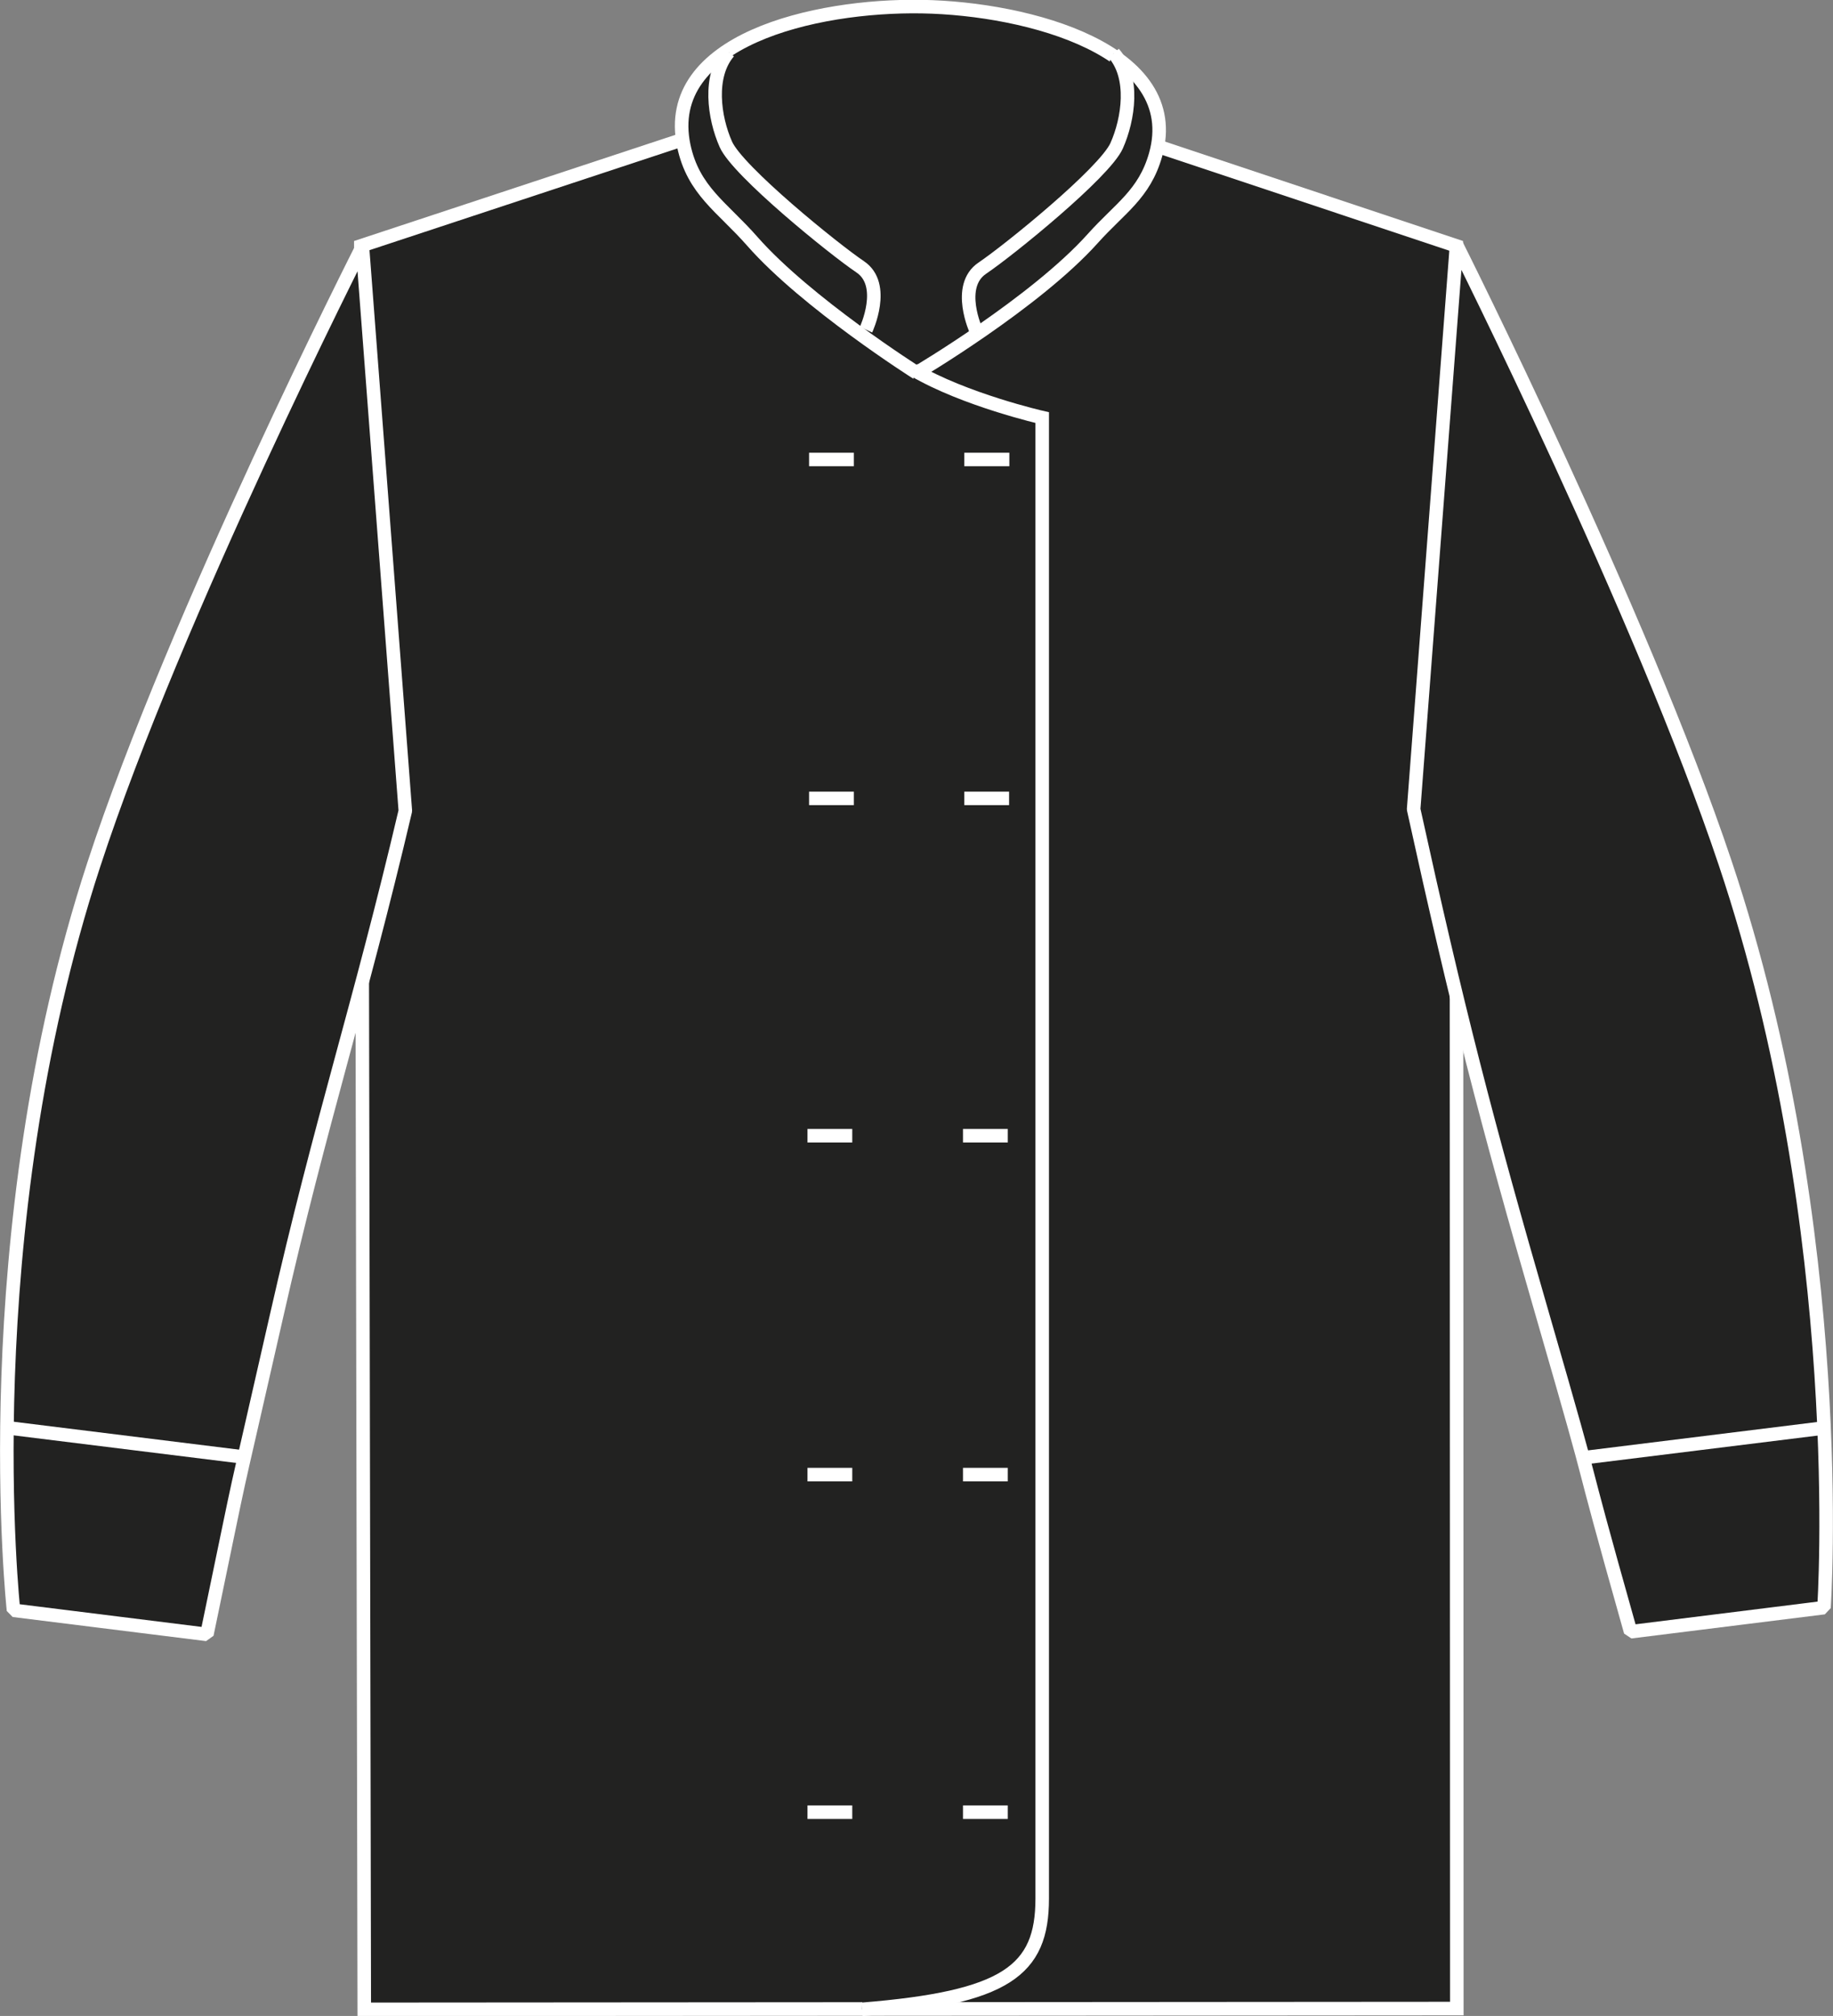
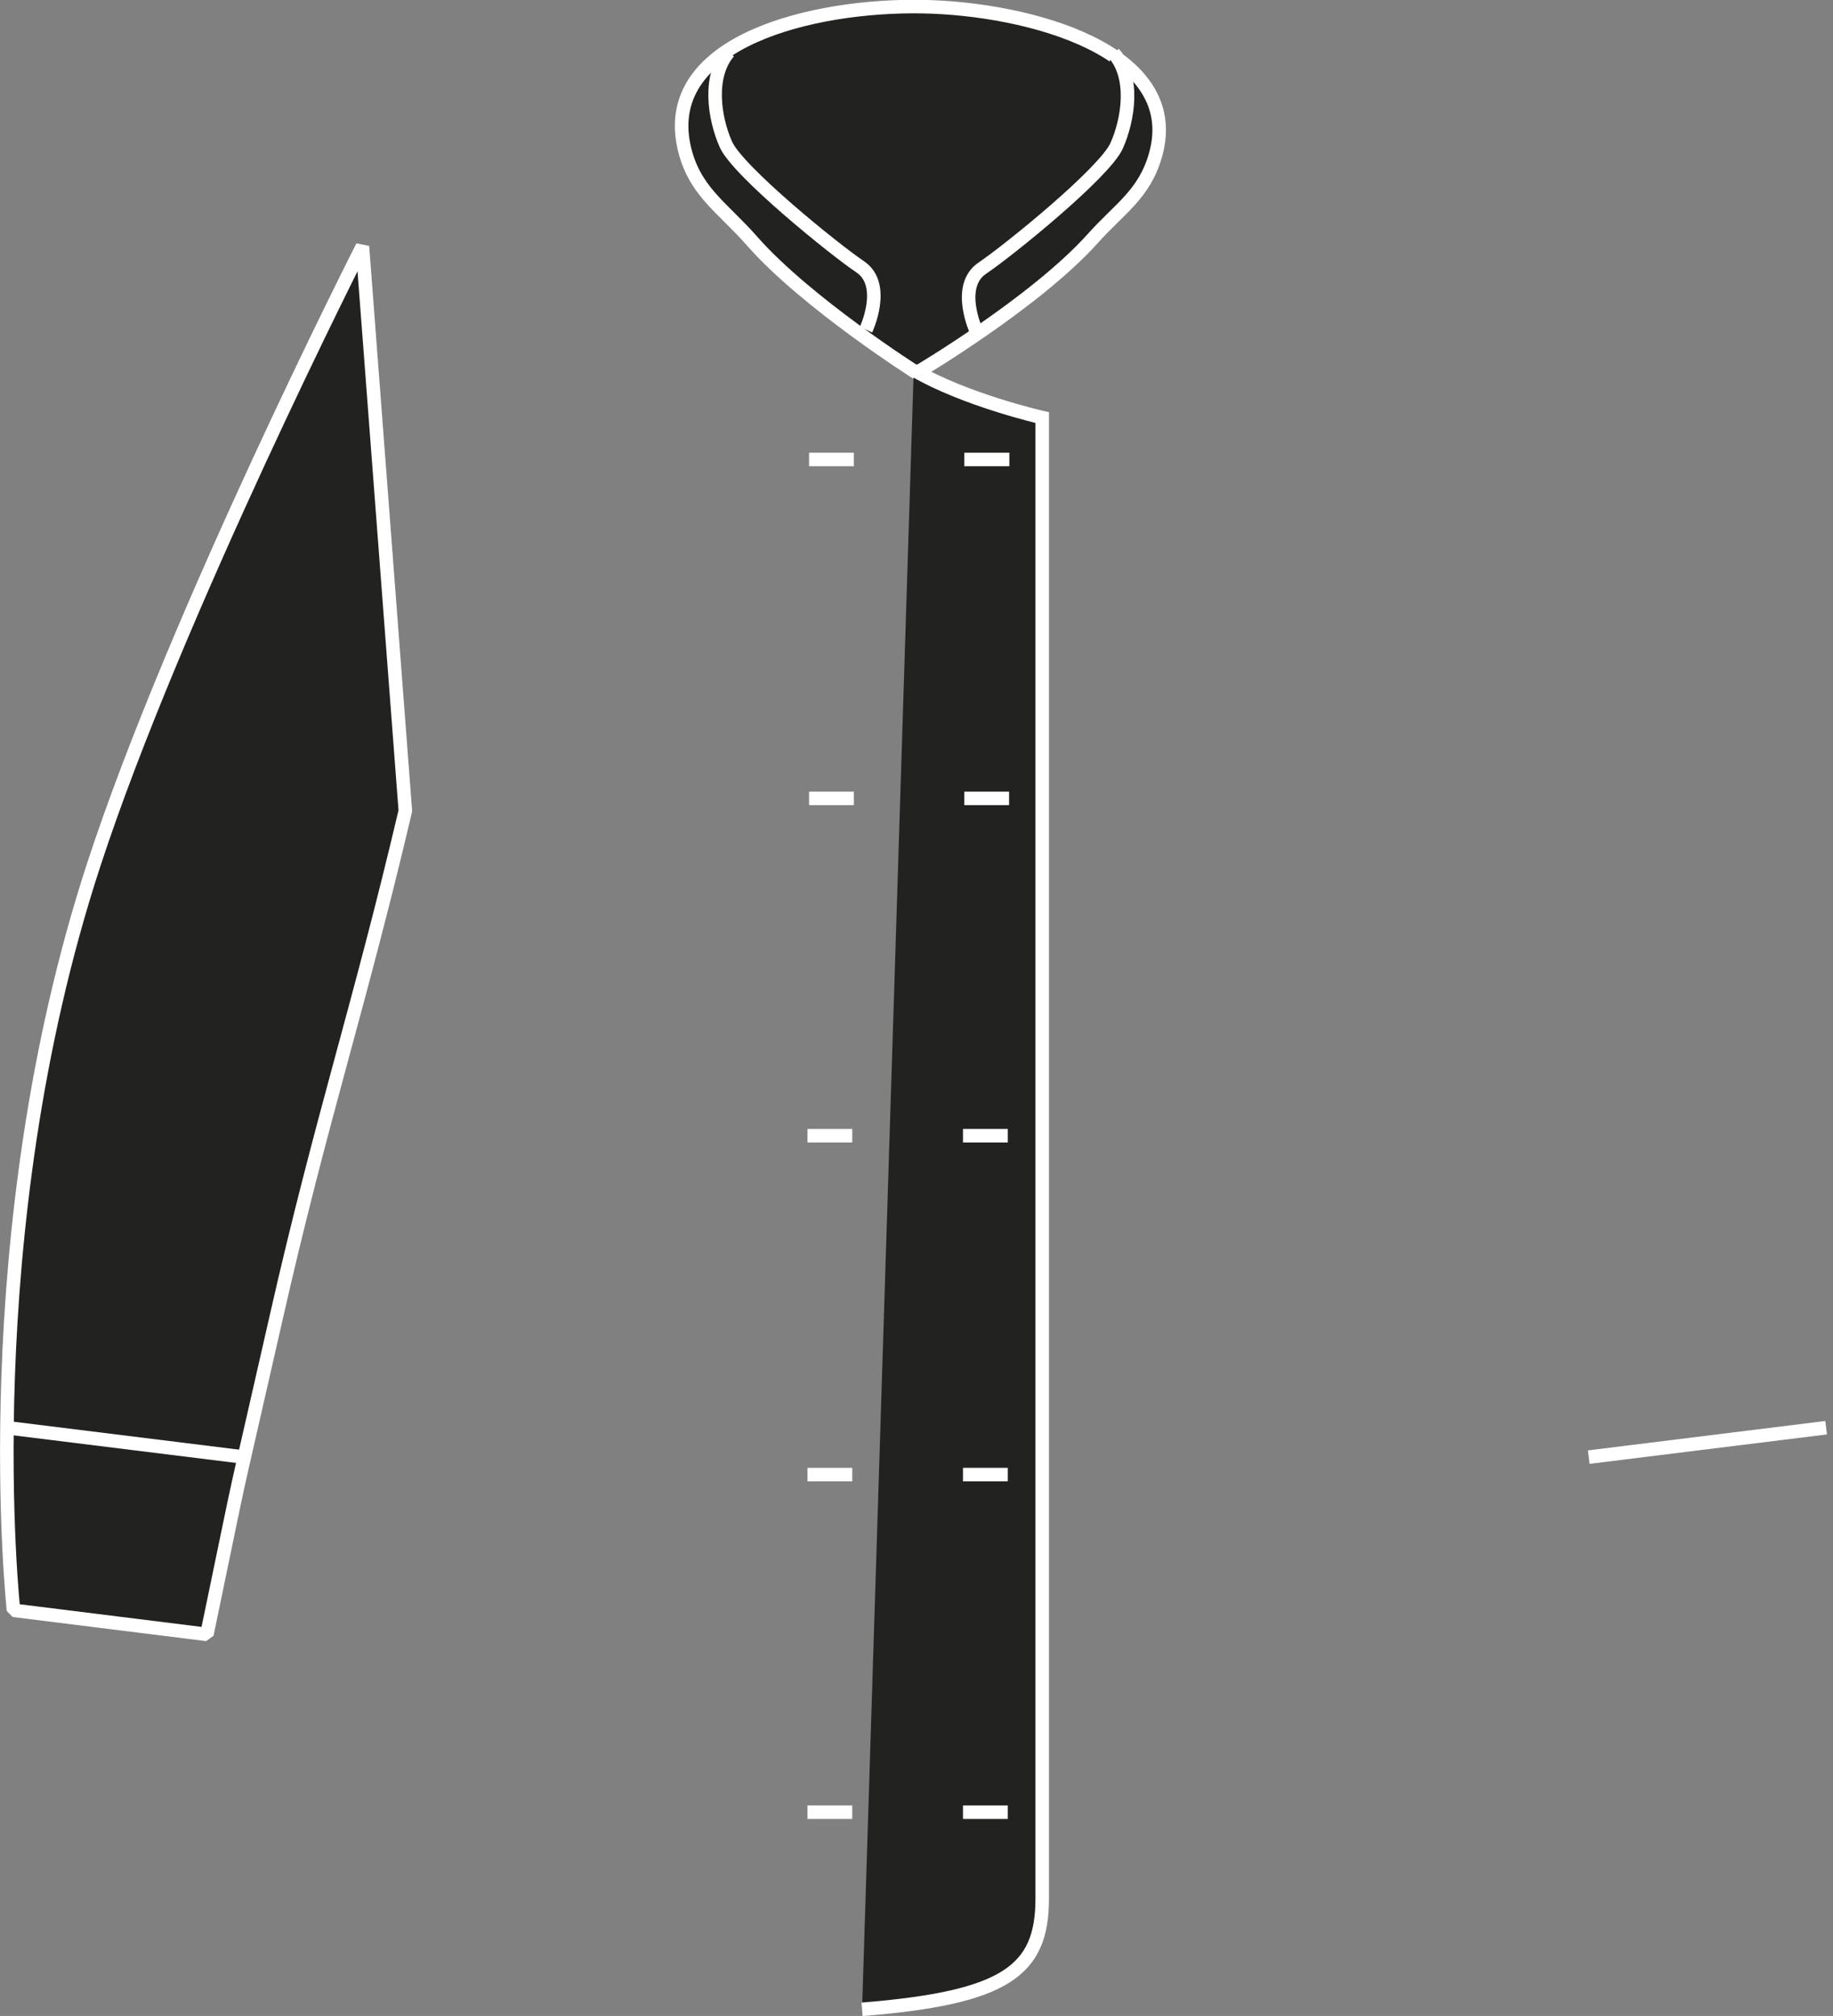
<svg xmlns="http://www.w3.org/2000/svg" version="1.1" id="Layer_1" x="0px" y="0px" viewBox="0 0 691.9 760.8" style="enable-background:new 0 0 691.9 760.8;" xml:space="preserve">
  <rect x="0" y="0" width="691.9" height="760.8" fill="#808080" stroke="none" />
  <style type="text/css">
	.st0{fill:#222221;stroke:#FFFFFF;stroke-width:5.11;stroke-miterlimit:3.86;}
	.st1{fill:#222221;stroke:#FFFFFF;stroke-width:5.11;stroke-miterlimit:1;}
	.st2{fill:none;stroke:#FFFFFF;stroke-width:5.11;stroke-miterlimit:3.86;}
</style>
  <title>DE005 BLK LINE</title>
-   <path class="st0" d="M549.7,92.8L416.3,48.3c0,0-42.9-3-70.4-3c-29.3-0.1-75,3-75,3L136.2,92.8l1.3,665.5l412.4-0.3L549.7,92.8  L549.7,92.8z" />
  <path class="st1" d="M78.1,616.8c16.3-78.3,6.7-33.9,26.2-119.8c17-75,31.1-116.2,48.7-191L136.8,93c0,0-70.6,139-101.4,233.3  C-10.4,466.2,5.1,607.7,5.1,607.7L78.1,616.8L78.1,616.8z" />
-   <path class="st1" d="M615.5,615.8c-23.5-83.3-9.3-36.8-33.2-119.4c-21.4-73.8-32.2-115.9-48.7-191l16.2-213  c0,0,69.9,139.2,101.4,233.3c46.9,139.9,37.3,281,37.3,281L615.5,615.8L615.5,615.8z" />
  <path class="st0" d="M346,140.7c0,0-41.5-26.3-62-49.6c-11.4-13-22.3-19.1-25.9-36.1c-8.3-39.7,49.3-53.2,89.9-52.5  s99.2,16.7,88.2,55.9C432,73.3,422.7,78.6,412.5,90C390.7,114.3,346,140.7,346,140.7L346,140.7z" />
  <path class="st0" d="M344.9,139.6c19.2,11.3,48.5,18,48.5,18v558.9c0,27.2-13.6,37.4-68,41.8 M420.4,20.1c7.9,9,5.6,24.8,1.1,34.9  s-40.6,39.4-50.7,46.2s-2.3,23.7-2.3,23.7 M275.1,19.6c-7.8,9-5.6,24.8-1.1,34.9s40.6,39.4,50.7,46.2s2.2,23.7,2.2,23.7 M364,173.4  h17 M305.4,173.4h16.9 M364,301.3h16.9 M305.4,301.3h16.9 M363.5,428.6h16.9 M304.8,428.6h16.9 M363.5,556.5h16.9 M304.8,556.5h16.9   M363.5,683.9h16.9 M304.8,683.9h16.9" />
  <line class="st2" x1="2.6" y1="538.8" x2="92.2" y2="549.9" />
  <line class="st2" x1="689.3" y1="538.8" x2="599.7" y2="549.9" />
</svg>